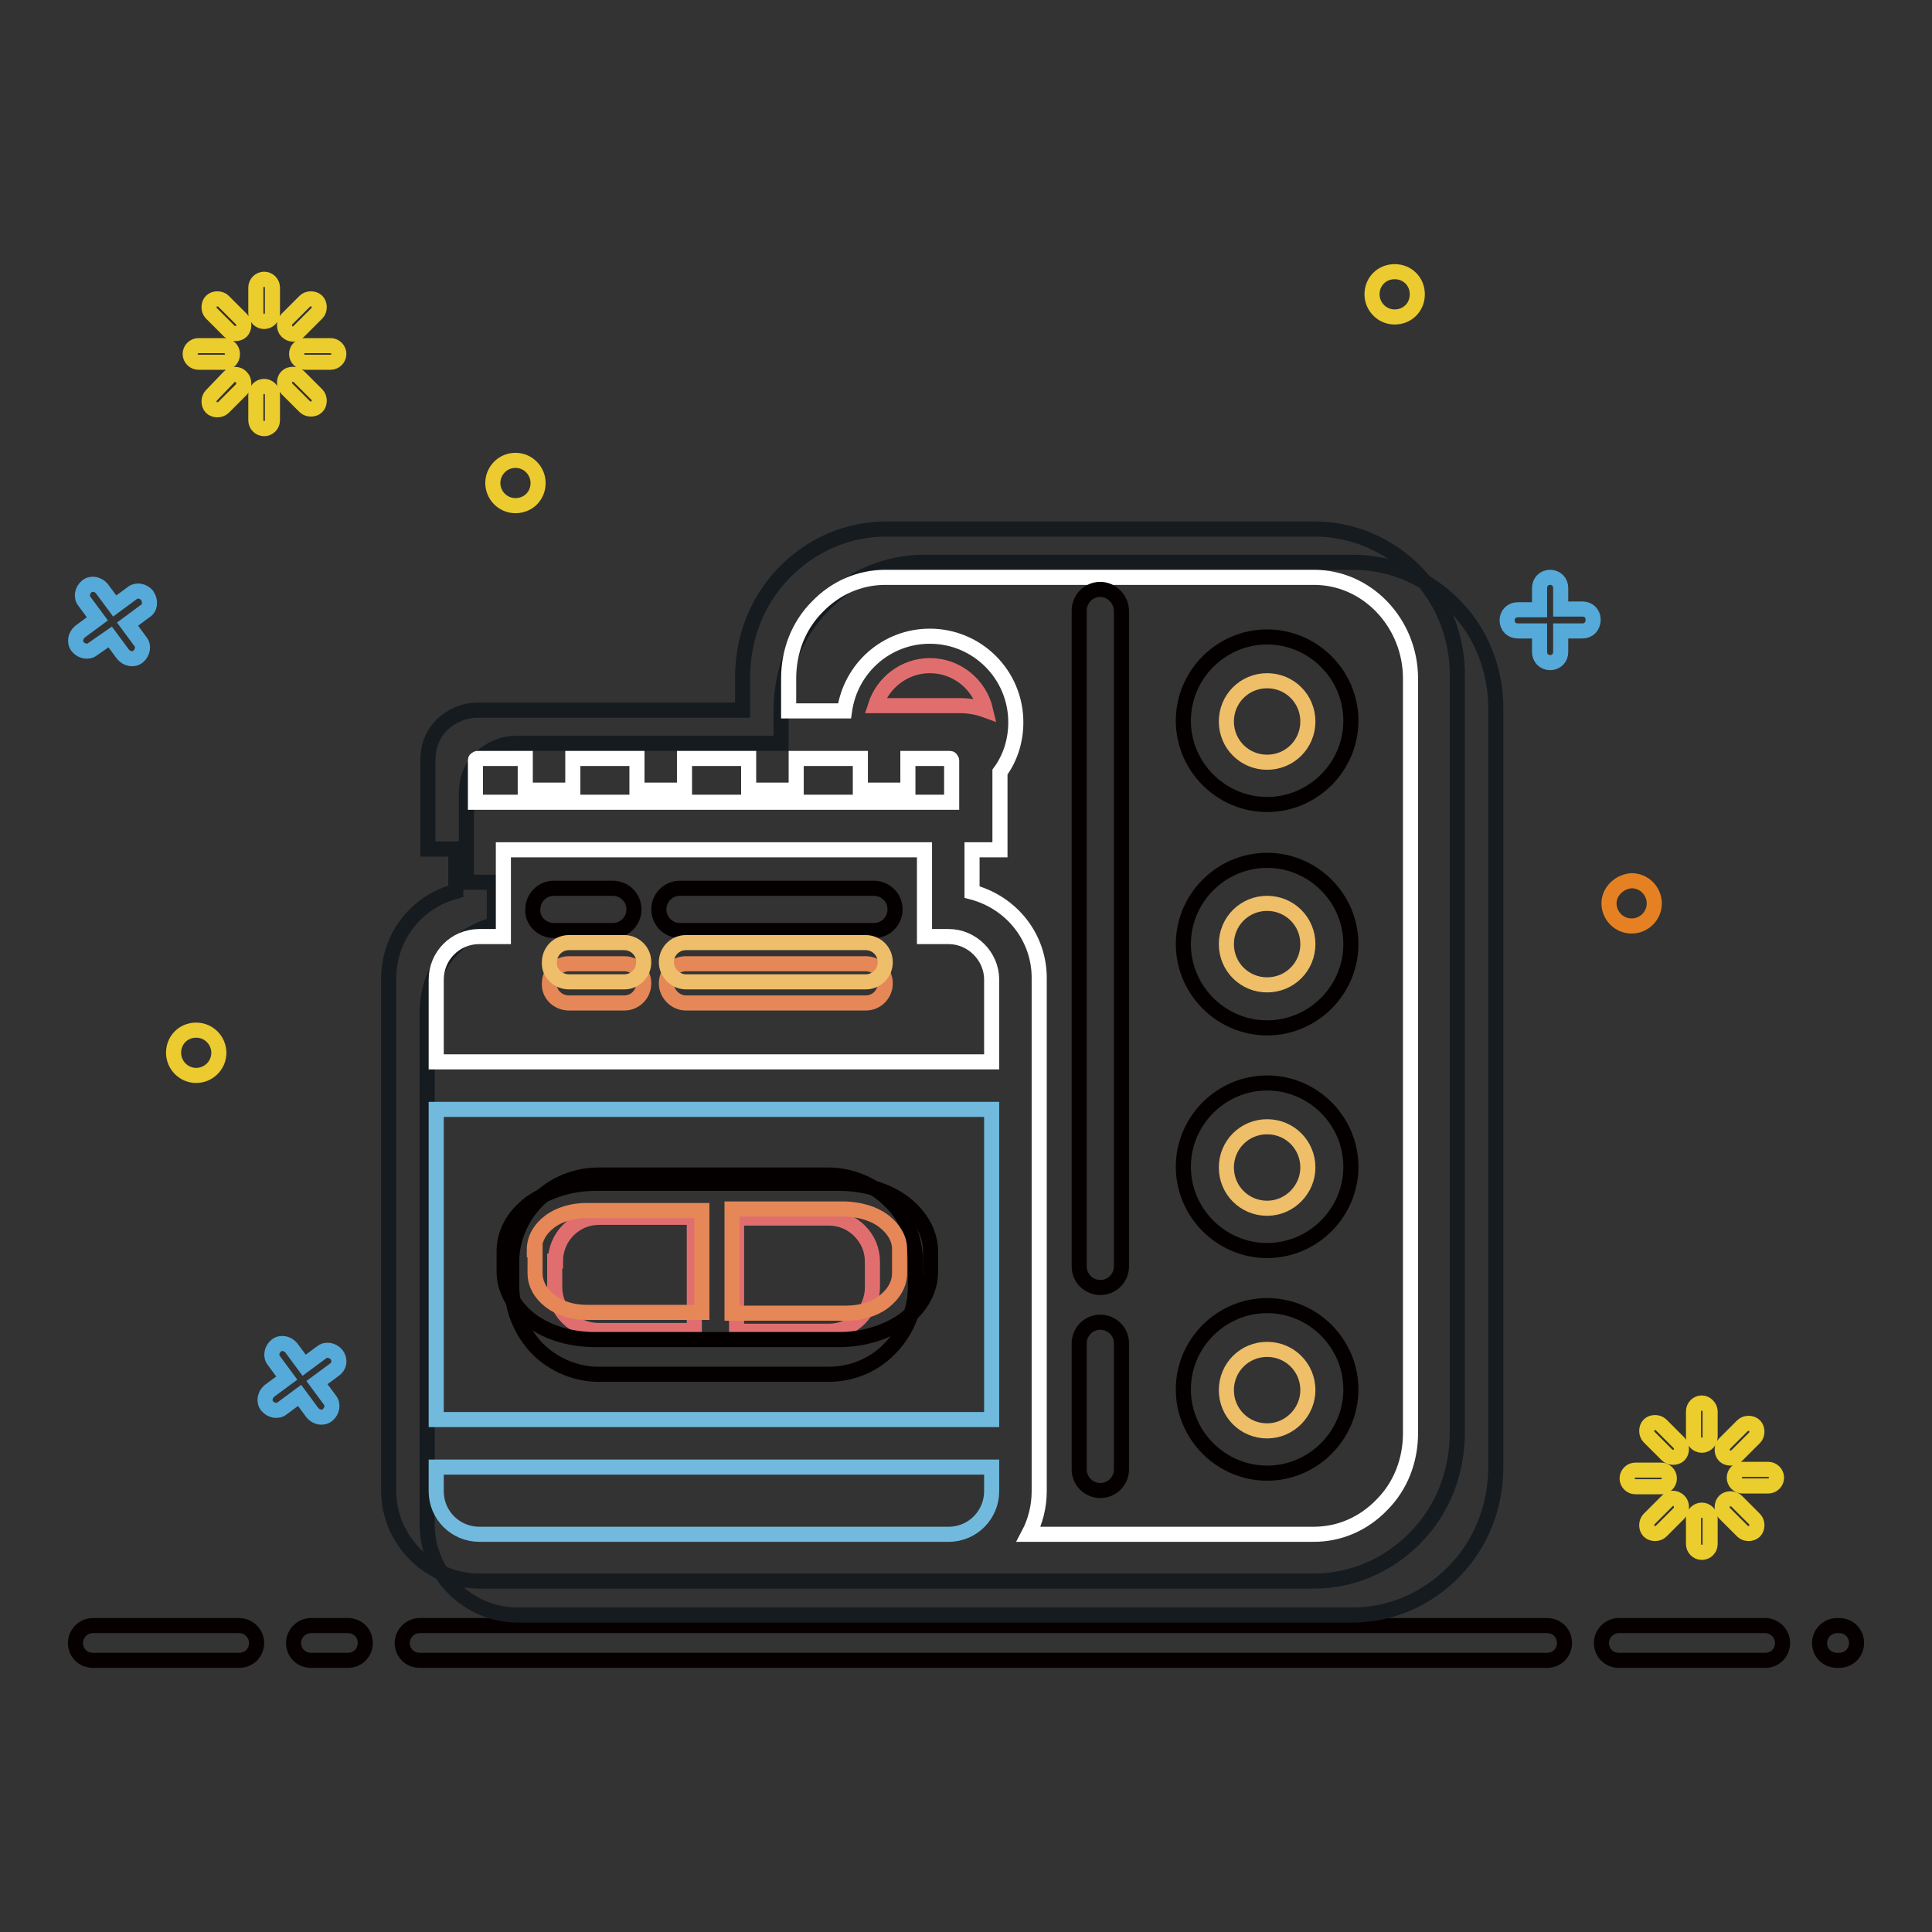
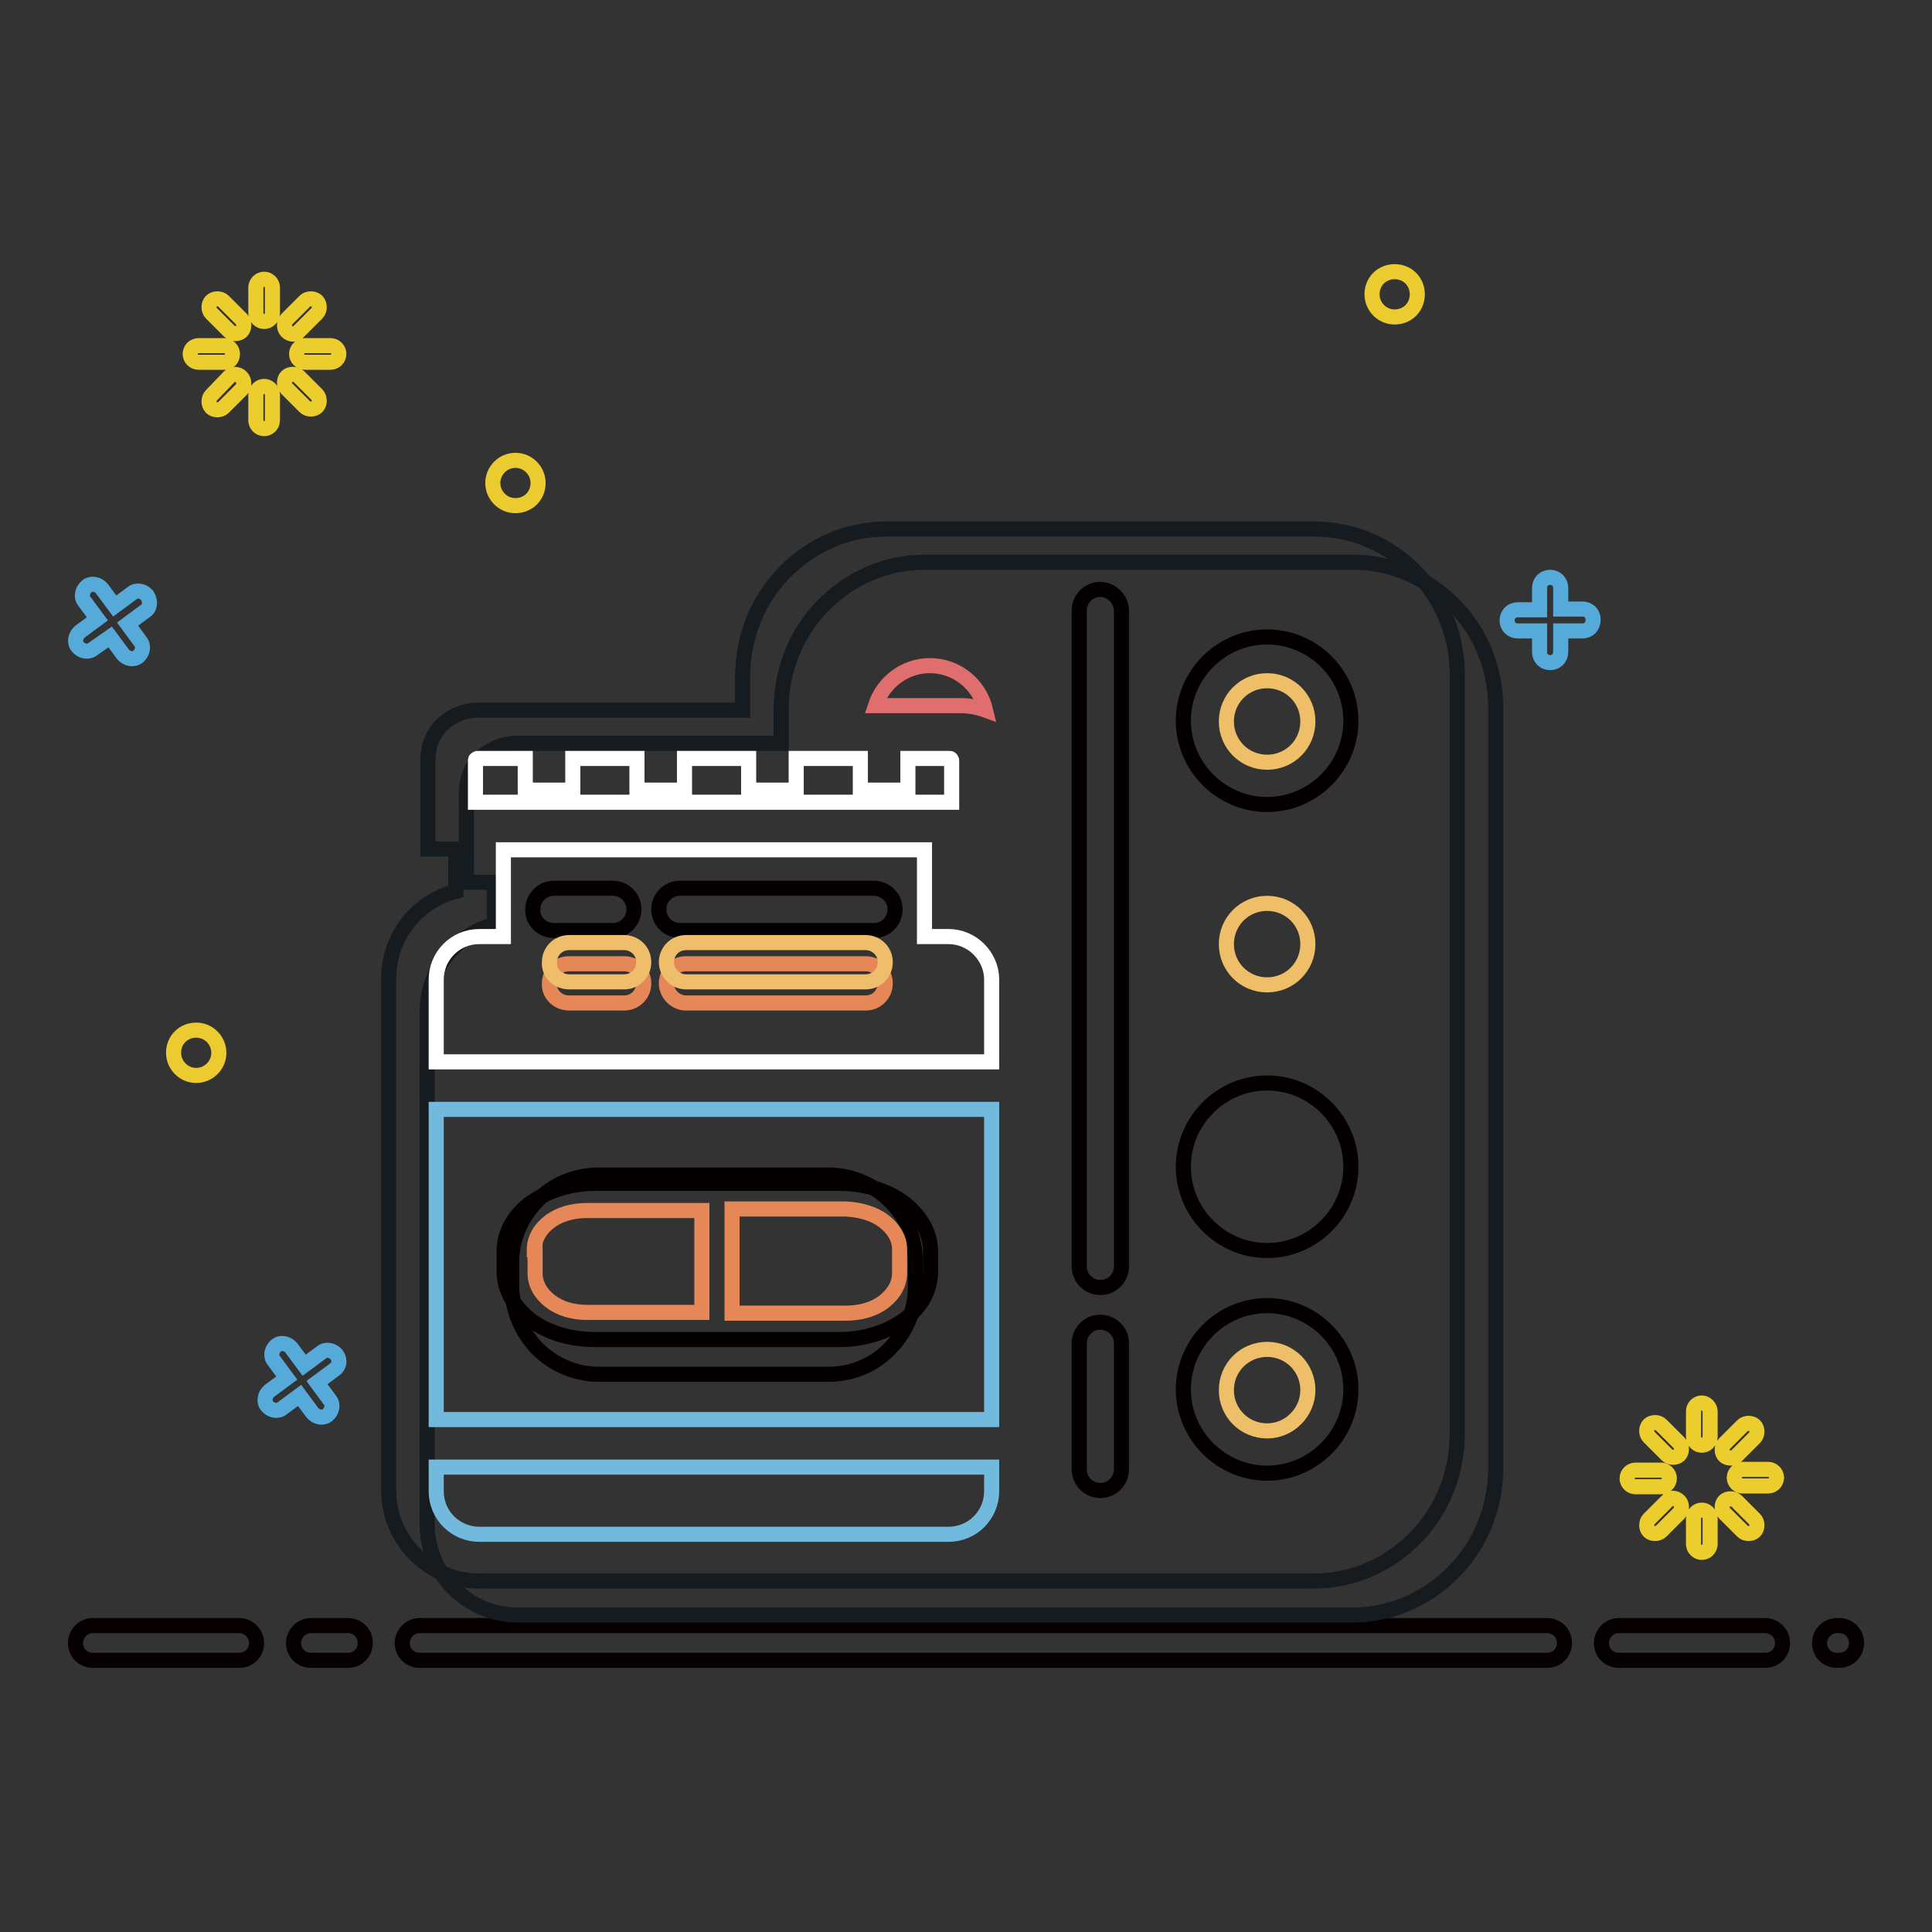
<svg xmlns="http://www.w3.org/2000/svg" version="1.1" x="0px" y="0px" viewBox="0 0 256 256" enable-background="new 0 0 256 256" xml:space="preserve">
  <rect x="0" y="0" width="256" height="256" fill="#333333" stroke="none" />
  <g>
    <path stroke-width="2" fill-opacity="0" stroke="#070001" d="M46.1,215.4h-4.9c-1.3,0-2.3,1.1-2.3,2.3c0,1.3,1,2.3,2.3,2.3h4.9c1.3,0,2.3-1,2.3-2.3l0,0 C48.4,216.4,47.4,215.4,46.1,215.4L46.1,215.4z M205,215.4H55.6c-1.3,0-2.3,1.1-2.3,2.3c0,1.3,1,2.3,2.3,2.3H205 c1.3,0,2.3-1,2.3-2.3C207.3,216.4,206.3,215.4,205,215.4L205,215.4z M31.7,215.4H12.3c-1.3,0-2.3,1.1-2.3,2.3c0,1.3,1,2.3,2.3,2.3 h19.4c1.3,0,2.3-1,2.3-2.3C34,216.4,32.9,215.4,31.7,215.4z M233.9,215.4h-19.4c-1.3,0-2.3,1.1-2.3,2.3c0,1.3,1,2.3,2.3,2.3h19.4 c1.3,0,2.3-1,2.3-2.3C236.2,216.4,235.1,215.4,233.9,215.4z M243.7,215.4h-0.3c-1.3,0-2.3,1.1-2.3,2.3c0,1.3,1,2.3,2.3,2.3h0.3 c1.3,0,2.3-1,2.3-2.3C246,216.4,245,215.4,243.7,215.4z" />
    <path stroke-width="2" fill-opacity="0" stroke="#ebcd2e" d="M221.2,195.9c0-0.6-0.5-1.1-1.1-1.1h-3.4c-0.6,0-1.1,0.5-1.1,1.1l0,0c0,0.6,0.5,1.1,1.1,1.1h3.4 C220.7,197,221.2,196.5,221.2,195.9z M234.3,194.7h-3.4c-0.6,0-1.1,0.5-1.1,1.1l0,0c0,0.6,0.5,1.1,1.1,1.1h3.4 c0.6,0,1.1-0.5,1.1-1.1C235.4,195.2,234.9,194.7,234.3,194.7C234.3,194.7,234.3,194.7,234.3,194.7z M220.1,188.8 c-0.4-0.4-1.2-0.4-1.6,0c-0.4,0.4-0.4,1.2,0,1.6c0,0,0,0,0,0l2.4,2.4c0.4,0.4,1.2,0.4,1.6,0c0.4-0.4,0.4-1.2,0-1.6c0,0,0,0,0,0 L220.1,188.8z M230.1,198.9c-0.4-0.4-1.2-0.4-1.6,0c-0.4,0.4-0.4,1.2,0,1.6c0,0,0,0,0,0l2.4,2.4c0.4,0.4,1.2,0.4,1.6,0 c0.4-0.4,0.4-1.2,0-1.6c0,0,0,0,0,0L230.1,198.9z M225.5,185.9c-0.6,0-1.1,0.5-1.1,1.1v3.4c0,0.6,0.5,1.1,1.1,1.1 c0.6,0,1.1-0.5,1.1-1.1l0,0v-3.4C226.6,186.5,226.1,185.9,225.5,185.9z M225.5,200.1c-0.6,0-1.1,0.5-1.1,1.1v3.4 c0,0.6,0.5,1.1,1.1,1.1c0.6,0,1.1-0.5,1.1-1.1l0,0v-3.4C226.6,200.6,226.1,200.1,225.5,200.1z M230.1,192.9l2.4-2.4 c0.4-0.4,0.4-1.2,0-1.6c0,0,0,0,0,0c-0.4-0.4-1.2-0.4-1.6,0l-2.4,2.4c-0.4,0.4-0.4,1.2,0,1.6c0,0,0,0,0,0 C228.9,193.3,229.7,193.3,230.1,192.9z M220.9,198.9l-2.4,2.4c-0.4,0.4-0.4,1.2,0,1.6c0,0,0,0,0,0c0.4,0.4,1.2,0.4,1.6,0l2.4-2.4 c0.4-0.4,0.4-1.2,0-1.6c0,0,0,0,0,0C222,198.4,221.3,198.4,220.9,198.9z" />
-     <path stroke-width="2" fill-opacity="0" stroke="#e68123" d="M213.2,119.7c0,1.6,1.3,3,3,3c1.6,0,3-1.3,3-3l0,0c0-1.6-1.3-3-3-3C214.6,116.8,213.2,118.1,213.2,119.7z" />
    <path stroke-width="2" fill-opacity="0" stroke="#ebcb2f" d="M181.8,39c0,1.6,1.3,3,3,3s3-1.3,3-3s-1.3-3-3-3S181.8,37.3,181.8,39z" />
    <path stroke-width="2" fill-opacity="0" stroke="#55aad9" d="M209.7,83.6h-2.9v2.8c0,0.8-0.6,1.4-1.4,1.4c-0.8,0-1.4-0.6-1.4-1.4v-2.8h-2.9c-0.8,0-1.4-0.6-1.4-1.4 c0-0.8,0.6-1.4,1.4-1.4h2.9v-2.9c0-0.8,0.6-1.4,1.4-1.4c0.8,0,1.4,0.6,1.4,1.4v2.8h2.9c0.8,0,1.4,0.6,1.4,1.4 C211.1,83,210.5,83.6,209.7,83.6z" />
    <path stroke-width="2" fill-opacity="0" stroke="#ebcd2e" d="M30.8,46.9c0-0.6-0.5-1.1-1.1-1.1h-3.4c-0.6,0-1.1,0.5-1.1,1.1c0,0,0,0,0,0c0,0.6,0.5,1.1,1.1,1.1h3.4 C30.3,48.1,30.8,47.6,30.8,46.9z M43.8,45.8h-3.4c-0.6,0-1.1,0.5-1.1,1.1c0,0,0,0,0,0c0,0.6,0.5,1.1,1.1,1.1h3.4 c0.6,0,1.1-0.5,1.1-1.1C44.9,46.3,44.4,45.8,43.8,45.8L43.8,45.8z M29.6,39.9c-0.4-0.4-1.2-0.4-1.6,0c-0.4,0.4-0.4,1.2,0,1.6 c0,0,0,0,0,0l2.4,2.4c0.4,0.4,1.2,0.4,1.6,0c0.4-0.4,0.4-1.2,0-1.6c0,0,0,0,0,0L29.6,39.9z M39.6,49.9c-0.4-0.4-1.2-0.4-1.6,0 c-0.4,0.4-0.4,1.2,0,1.6c0,0,0,0,0,0l2.4,2.4c0.4,0.4,1.2,0.4,1.6,0c0.4-0.4,0.4-1.2,0-1.6c0,0,0,0,0,0L39.6,49.9z M35,37 c-0.6,0-1.1,0.5-1.1,1.1v3.4c0,0.6,0.5,1.1,1.1,1.1c0.6,0,1.1-0.5,1.1-1.1l0,0v-3.4C36.1,37.5,35.6,37,35,37L35,37z M35,51.2 c-0.6,0-1.1,0.5-1.1,1.1v3.4c0,0.6,0.5,1.1,1.1,1.1c0.6,0,1.1-0.5,1.1-1.1l0,0v-3.4C36.1,51.7,35.6,51.2,35,51.2z M39.6,43.9 l2.4-2.4c0.4-0.4,0.4-1.2,0-1.6c0,0,0,0,0,0c-0.4-0.4-1.2-0.4-1.6,0L38,42.3c-0.4,0.4-0.4,1.2,0,1.6c0,0,0,0,0,0 C38.5,44.4,39.2,44.4,39.6,43.9z M30.4,49.9L28,52.4c-0.4,0.4-0.4,1.2,0,1.6c0,0,0,0,0,0c0.4,0.4,1.2,0.4,1.6,0l2.4-2.4 c0.4-0.4,0.4-1.2,0-1.6c0,0,0,0,0,0C31.6,49.5,30.8,49.5,30.4,49.9z" />
    <path stroke-width="2" fill-opacity="0" stroke="#ebcb2f" d="M65.3,64c0,1.6,1.3,3,3,3s3-1.3,3-3l0,0c0-1.6-1.3-3-3-3S65.3,62.4,65.3,64z" />
    <path stroke-width="2" fill-opacity="0" stroke="#ebcb2f" d="M23,139.5c0,1.6,1.3,3,3,3c1.6,0,3-1.3,3-3l0,0c0-1.6-1.3-3-3-3C24.3,136.5,23,137.8,23,139.5z" />
    <path stroke-width="2" fill-opacity="0" stroke="#55aad9" d="M44.3,181.5l-2.3,1.7l1.7,2.3c0.5,0.6,0.3,1.5-0.3,2c-0.6,0.5-1.5,0.3-2-0.3l-1.7-2.3l-2.3,1.7 c-0.6,0.5-1.5,0.3-2-0.3s-0.3-1.5,0.3-2l2.3-1.7l-1.7-2.3c-0.5-0.6-0.3-1.5,0.3-2c0.6-0.5,1.5-0.3,2,0.3l0,0l1.7,2.3l2.3-1.7 c0.6-0.5,1.5-0.3,2,0.3c0,0,0,0,0,0C45.1,180.2,45,181,44.3,181.5z M19.2,81l-2.3,1.7l1.7,2.3c0.5,0.6,0.3,1.5-0.3,2 c-0.6,0.5-1.5,0.3-2-0.3l-1.7-2.3L12.3,86c-0.6,0.5-1.5,0.3-2-0.3c-0.5-0.6-0.3-1.5,0.3-2l2.3-1.7l-1.7-2.3c-0.5-0.6-0.3-1.5,0.3-2 c0.6-0.5,1.5-0.3,2,0.3l0,0l1.7,2.3l2.3-1.7c0.6-0.5,1.5-0.3,2,0.3c0,0,0,0,0,0C20,79.7,19.9,80.6,19.2,81z" />
    <path stroke-width="2" fill-opacity="0" stroke="#040000" d="M73.4,123.3h7.8c1.6,0,2.8-1.3,2.8-2.8c0-1.6-1.3-2.8-2.8-2.8h-7.8c-1.6,0-2.8,1.3-2.8,2.8 C70.5,122,71.8,123.3,73.4,123.3z M90.1,123.3h25.7c1.6,0,2.8-1.3,2.8-2.8c0-1.6-1.3-2.8-2.8-2.8H90.1c-1.6,0-2.8,1.3-2.8,2.8 C87.3,122,88.5,123.3,90.1,123.3z M71.2,178.7c2.2,2.2,5.2,3.4,8.1,3.4h30.5c2.9,0,5.9-1.1,8.1-3.4c2.2-2.2,3.4-5.2,3.4-8.1v-3.4 c0-2.9-1.1-5.9-3.4-8.1c-2.2-2.2-5.2-3.4-8.1-3.4H79.3c-2.9,0-5.9,1.1-8.1,3.4c-2.2,2.2-3.4,5.2-3.4,8.1v3.4 C67.9,173.5,69,176.4,71.2,178.7z" />
-     <path stroke-width="2" fill-opacity="0" stroke="#e16e6e" d="M113.9,163.1c1.1,1.1,1.7,2.5,1.7,4.1v3.4c0,1.5-0.6,3-1.7,4.1c-1.1,1.1-2.5,1.7-4.1,1.7H97.6v-15h12.2 C111.4,161.4,112.8,162,113.9,163.1z M73.6,167.1c0-1.5,0.6-3,1.7-4.1c1.1-1.1,2.5-1.7,4.1-1.7h12.6v15H79.3c-1.5,0-3-0.6-4.1-1.7 c-1.1-1.1-1.7-2.5-1.7-4.1V167.1z" />
    <path stroke-width="2" fill-opacity="0" stroke="#151b1f" d="M187.7,75.9c-3.6-3.7-8.4-5.8-13.5-5.8h-56.8c-5.1,0-9.9,2.1-13.5,5.8c-3.6,3.7-5.5,8.6-5.5,13.9v4.3H63.3 c-1.8,0-3.4,0.7-4.7,1.9c-1.3,1.3-1.9,2.9-1.9,4.7v11.8h3.7v5.6c-5.3,1.4-8.9,6.1-8.9,11.6v67.8c0,6.6,5.4,12,12,12h110.6 c5.1,0,9.9-2.1,13.5-5.8c3.6-3.7,5.5-8.6,5.5-13.9v-100C193.2,84.6,191.3,79.7,187.7,75.9z" />
    <path stroke-width="2" fill-opacity="0" stroke="#151b1f" d="M192.8,80.3c-3.6-3.7-8.4-5.8-13.5-5.8h-56.8c-5.1,0-9.9,2.1-13.5,5.8c-3.6,3.7-5.5,8.6-5.5,13.9v4.3H68.4 c-1.8,0-3.4,0.7-4.7,1.9c-1.3,1.2-1.9,2.9-1.9,4.7v11.8h3.7v5.6c-5.3,1.4-8.9,6.1-8.9,11.6V202c0,6.6,5.4,12,12,12h110.6 c5.1,0,9.9-2.1,13.5-5.8c3.6-3.7,5.5-8.6,5.5-13.9v-100C198.3,89,196.4,84,192.8,80.3z" />
-     <path stroke-width="2" fill-opacity="0" stroke="#ffffff" d="M128.8,118.2v-5.6h3.7v-10.3c1.4-1.9,2.1-4.2,2.1-6.6c0-6.3-5.1-11.4-11.4-11.4c-5.7,0-10.5,4.2-11.3,9.9 h-7.4v-4.3c0-3.6,1.3-7,3.8-9.5c2.4-2.5,5.6-3.9,9-3.9h56.8c3.4,0,6.6,1.4,9,3.9c2.4,2.5,3.8,5.9,3.8,9.5v100c0,3.6-1.3,7-3.8,9.5 c-2.4,2.5-5.6,3.9-9,3.9h-37.8c0.9-1.7,1.4-3.7,1.4-5.7v-67.8C137.8,124.3,134.1,119.6,128.8,118.2L128.8,118.2z" />
    <path stroke-width="2" fill-opacity="0" stroke="#ffffff" d="M75.9,104.7v-4.2h8.5v4.2h6.3v-4.2h8.5v4.2h6.3v-4.2h8.5v4.2h6.3v-4.2h5.5c0.1,0,0.2,0,0.2,0.1 c0.1,0.1,0.1,0.1,0.1,0.2v5.5H63v-5.5c0-0.1,0-0.2,0.1-0.2c0.1-0.1,0.1-0.1,0.2-0.1h6.3v4.2H75.9z" />
    <path stroke-width="2" fill-opacity="0" stroke="#71bade" d="M57.8,147h73.6v41.1H57.8V147z" />
    <path stroke-width="2" fill-opacity="0" stroke="#e16e6e" d="M130.6,94.1c-1.1-0.4-2.2-0.6-3.4-0.6H116c1-3.1,3.9-5.3,7.2-5.3C126.8,88.2,129.8,90.7,130.6,94.1 L130.6,94.1z" />
    <path stroke-width="2" fill-opacity="0" stroke="#ffffff" d="M66.7,124.1v-11.5h55.8v11.5h3.2c3.1,0,5.7,2.6,5.7,5.7v10.9H57.8v-10.9c0-3.1,2.5-5.7,5.7-5.7H66.7z" />
    <path stroke-width="2" fill-opacity="0" stroke="#71bade" d="M131.4,194.4v3.2c0,3.1-2.5,5.7-5.7,5.7H63.5c-3.1,0-5.7-2.5-5.7-5.7v-3.2H131.4z" />
    <path stroke-width="2" fill-opacity="0" stroke="#040000" d="M167.9,84.4c-6.1,0-11.1,5-11.1,11.1s5,11.1,11.1,11.1s11.1-5,11.1-11.1S174,84.4,167.9,84.4z" />
    <path stroke-width="2" fill-opacity="0" stroke="#eebe69" d="M167.9,101c-3,0-5.4-2.4-5.4-5.4s2.4-5.4,5.4-5.4c3,0,5.4,2.4,5.4,5.4C173.3,98.6,170.9,101,167.9,101z" />
-     <path stroke-width="2" fill-opacity="0" stroke="#040000" d="M167.9,114c-6.1,0-11.1,5-11.1,11.1c0,6.1,5,11.1,11.1,11.1s11.1-5,11.1-11.1C179,119,174,114,167.9,114z" />
    <path stroke-width="2" fill-opacity="0" stroke="#eebe69" d="M167.9,130.5c-3,0-5.4-2.4-5.4-5.4c0-3,2.4-5.4,5.4-5.4c3,0,5.4,2.4,5.4,5.4 C173.3,128.1,170.9,130.5,167.9,130.5z" />
    <path stroke-width="2" fill-opacity="0" stroke="#040000" d="M167.9,143.5c-6.1,0-11.1,5-11.1,11.1s5,11.1,11.1,11.1s11.1-5,11.1-11.1C179,148.5,174,143.5,167.9,143.5z " />
-     <path stroke-width="2" fill-opacity="0" stroke="#eebe69" d="M167.9,160.1c-3,0-5.4-2.4-5.4-5.4c0-3,2.4-5.4,5.4-5.4c3,0,5.4,2.4,5.4,5.4 C173.3,157.6,170.9,160.1,167.9,160.1z" />
    <path stroke-width="2" fill-opacity="0" stroke="#040000" d="M167.9,173c-6.1,0-11.1,5-11.1,11.1s5,11.1,11.1,11.1s11.1-5,11.1-11.1S174,173,167.9,173z" />
    <path stroke-width="2" fill-opacity="0" stroke="#eebe69" d="M167.9,189.6c-3,0-5.4-2.4-5.4-5.4c0-3,2.4-5.4,5.4-5.4c3,0,5.4,2.4,5.4,5.4 C173.3,187.1,170.9,189.6,167.9,189.6z" />
    <path stroke-width="2" fill-opacity="0" stroke="#040000" d="M145.8,78.1c-1.6,0-2.8,1.3-2.8,2.8v86.9c0,1.6,1.3,2.8,2.8,2.8c1.6,0,2.8-1.3,2.8-2.8V81 C148.6,79.4,147.3,78.1,145.8,78.1z M145.8,175.2c-1.6,0-2.8,1.3-2.8,2.8v16.7c0,1.6,1.3,2.8,2.8,2.8c1.6,0,2.8-1.3,2.8-2.8V178 C148.6,176.4,147.3,175.2,145.8,175.2z" />
    <path stroke-width="2" fill-opacity="0" stroke="#e68758" d="M75.4,132.9h7.3c1.5,0,2.6-1.2,2.6-2.6c0-1.5-1.2-2.6-2.6-2.6h-7.3c-1.5,0-2.6,1.2-2.6,2.6 C72.7,131.7,73.9,132.9,75.4,132.9z M90.9,132.9h23.8c1.5,0,2.6-1.2,2.6-2.6c0-1.5-1.2-2.6-2.6-2.6H90.9c-1.5,0-2.6,1.2-2.6,2.6 C88.3,131.7,89.5,132.9,90.9,132.9z" />
    <path stroke-width="2" fill-opacity="0" stroke="#eebe6a" d="M75.4,130.1h7.3c1.5,0,2.6-1.2,2.6-2.6c0-1.5-1.2-2.6-2.6-2.6h-7.3c-1.5,0-2.6,1.2-2.6,2.6 C72.7,128.9,73.9,130.1,75.4,130.1z M90.9,130.1h23.8c1.5,0,2.6-1.2,2.6-2.6c0-1.5-1.2-2.6-2.6-2.6H90.9c-1.5,0-2.6,1.2-2.6,2.6 C88.3,128.9,89.5,130.1,90.9,130.1z" />
    <path stroke-width="2" fill-opacity="0" stroke="#040000" d="M70.3,174.9c2.4,1.8,5.5,2.6,8.6,2.6h32.3c3.1,0,6.2-0.9,8.6-2.6c2.4-1.8,3.5-4.1,3.5-6.4v-2.7 c0-2.3-1.2-4.6-3.5-6.4c-2.4-1.8-5.5-2.6-8.6-2.6H78.9c-3.1,0-6.2,0.9-8.6,2.6c-2.4,1.8-3.5,4.1-3.5,6.4v2.7 C66.8,170.8,68,173.1,70.3,174.9z" />
    <path stroke-width="2" fill-opacity="0" stroke="#e68758" d="M117.1,161.8c1.3,1,2.1,2.3,2.1,3.7v3.2c0,1.4-0.7,2.7-2.1,3.8c-1.3,1-3.1,1.5-5,1.5H97v-13.8h15.1 C114,160.3,115.8,160.8,117.1,161.8z M70.8,165.6c0-1.4,0.7-2.7,2-3.7c1.3-1,3.1-1.5,4.9-1.5H93v13.5H77.8c-1.9,0-3.6-0.5-4.9-1.5 c-1.3-1-2-2.3-2-3.7V165.6z" />
  </g>
</svg>